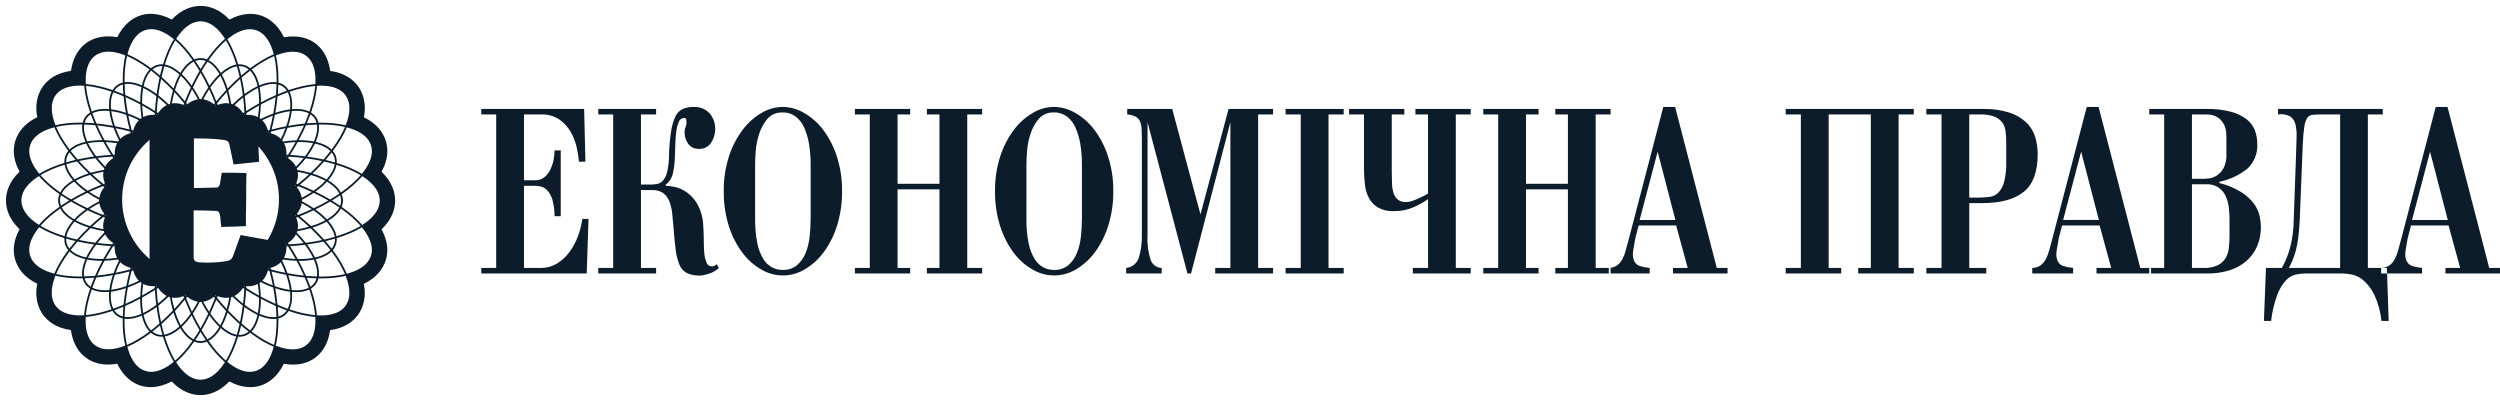
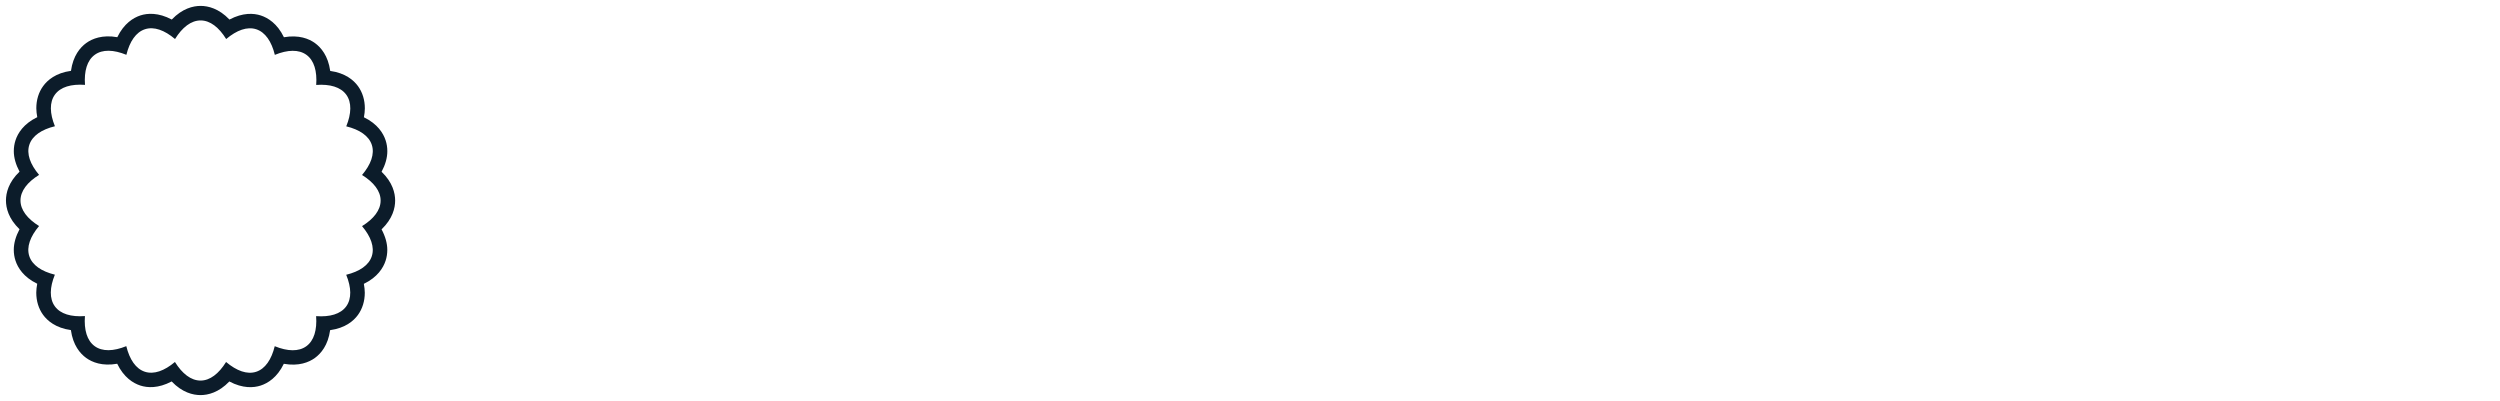
<svg xmlns="http://www.w3.org/2000/svg" width="374" height="60" viewBox="0 0 374 60" fill="none">
-   <path fill-rule="evenodd" clip-rule="evenodd" d="M74.231 17.124H72V16.3H87.388L87.578 24.189H86.615C86.547 23.463 86.431 22.742 86.269 22.031C86.092 21.218 85.788 20.439 85.369 19.72C84.946 18.99 84.369 18.361 83.679 17.876C82.876 17.348 81.927 17.085 80.967 17.125H78.387V26.97H80.153C80.599 26.974 81.034 26.828 81.386 26.553C81.757 26.268 82.059 25.902 82.269 25.484C82.508 25.029 82.683 24.543 82.789 24.04C82.901 23.534 82.959 23.018 82.961 22.5H83.886V32.345H82.961C82.965 31.508 82.856 30.673 82.636 29.865C82.498 29.365 82.248 28.902 81.905 28.512C81.661 28.243 81.351 28.042 81.005 27.93C80.729 27.848 80.444 27.803 80.156 27.798H78.387V40.082H80.964C81.783 40.089 82.588 39.869 83.291 39.447C84.006 39.012 84.633 38.445 85.137 37.776C85.677 37.06 86.111 36.269 86.425 35.428C86.753 34.565 86.986 33.668 87.118 32.754H88.043L87.773 40.911H72V40.082H74.23L74.231 17.124ZM97.31 27.609C97.68 27.614 98.049 27.576 98.41 27.498C98.748 27.411 99.045 27.212 99.255 26.933C99.539 26.54 99.736 26.092 99.834 25.617C99.997 24.838 100.08 24.045 100.083 23.249C100.111 22.047 100.213 20.848 100.391 19.659C100.496 18.887 100.716 18.135 101.042 17.427C101.265 16.934 101.654 16.535 102.142 16.301C102.671 16.085 103.24 15.982 103.811 16C104.329 15.983 104.844 16.092 105.311 16.318C105.695 16.511 106.032 16.787 106.295 17.127C106.534 17.444 106.716 17.8 106.831 18.179C106.938 18.519 106.995 18.872 107 19.228C107.014 19.981 106.798 20.721 106.383 21.349C106.195 21.645 105.932 21.885 105.621 22.047C105.311 22.208 104.963 22.285 104.613 22.269C104.292 22.296 103.97 22.239 103.678 22.104C103.386 21.969 103.133 21.761 102.945 21.5C102.619 21.045 102.438 20.503 102.425 19.944V19.6C102.428 19.499 102.44 19.399 102.463 19.3C102.518 19.127 102.569 18.97 102.619 18.83C102.675 18.668 102.703 18.497 102.7 18.325C102.7 18.174 102.687 18.024 102.662 17.875C102.646 17.799 102.6 17.733 102.536 17.691C102.471 17.648 102.392 17.633 102.316 17.648C102.141 17.657 101.973 17.719 101.835 17.826C101.697 17.934 101.595 18.081 101.543 18.248C101.346 18.723 101.218 19.223 101.163 19.733C101.085 20.344 101.04 20.958 101.028 21.573C101.015 22.213 100.994 22.773 100.969 23.244C100.961 24.213 100.845 25.177 100.623 26.12C100.45 26.727 100.086 27.261 99.584 27.643L99.626 27.792C100.086 27.808 100.543 27.871 100.99 27.978C101.619 28.127 102.212 28.396 102.739 28.77C103.395 29.244 103.941 29.853 104.339 30.557C104.873 31.546 105.169 32.645 105.205 33.767C105.256 34.444 105.285 35.137 105.285 35.851C105.285 36.565 105.306 37.217 105.357 37.807C105.388 38.31 105.499 38.805 105.687 39.272C105.745 39.445 105.856 39.595 106.005 39.699C106.154 39.804 106.333 39.858 106.515 39.854C106.782 39.838 107.031 39.716 107.208 39.516L107.554 40.081C107.168 40.444 106.709 40.72 106.207 40.89C105.831 41.023 105.445 41.13 105.054 41.208C104.798 41.233 104.541 41.233 104.285 41.208C103.708 41.191 103.142 41.045 102.629 40.779C102.187 40.505 101.844 40.097 101.649 39.615C101.361 38.911 101.173 38.171 101.091 37.415C100.964 36.487 100.846 35.315 100.745 33.887C100.694 33.186 100.631 32.509 100.555 31.857C100.491 31.26 100.349 30.673 100.133 30.112C99.947 29.629 99.633 29.205 99.225 28.887C98.731 28.559 98.144 28.401 97.552 28.437H95.887V40.082H98.155V40.911H89.5V40.082H91.73V17.124H89.5V16.3H98.155V17.124H95.887V27.609H97.31ZM108.275 28.62C108.249 26.835 108.516 25.058 109.065 23.359C109.525 21.932 110.221 20.592 111.122 19.394C111.887 18.376 112.848 17.52 113.948 16.877C114.898 16.312 115.981 16.007 117.086 15.993C118.202 16.01 119.294 16.314 120.258 16.876C121.375 17.512 122.351 18.368 123.126 19.393C124.03 20.597 124.725 21.945 125.183 23.379C125.73 25.071 125.997 26.841 125.973 28.619C125.99 30.312 125.75 31.998 125.263 33.619C124.839 35.044 124.183 36.389 123.321 37.6C122.563 38.669 121.594 39.57 120.474 40.249C119.496 40.858 118.37 41.189 117.218 41.206C116.065 41.223 114.93 40.925 113.935 40.344C112.83 39.722 111.868 38.876 111.109 37.86C110.205 36.667 109.513 35.327 109.061 33.9C108.515 32.194 108.25 30.41 108.275 28.618V28.62ZM112.968 32.68C112.947 33.922 113.056 35.162 113.293 36.38C113.451 37.215 113.756 38.016 114.193 38.744C114.516 39.274 114.974 39.71 115.519 40.007C116.002 40.254 116.536 40.382 117.078 40.382C117.849 40.414 118.606 40.168 119.211 39.689C119.777 39.204 120.219 38.591 120.5 37.9C120.825 37.107 121.033 36.27 121.117 35.416C121.219 34.505 121.271 33.589 121.273 32.672V24.638C121.277 23.625 121.199 22.614 121.041 21.613C120.91 20.759 120.671 19.926 120.327 19.133C120.047 18.47 119.604 17.888 119.039 17.441C118.475 17.019 117.784 16.801 117.079 16.822C116.652 16.799 116.226 16.873 115.832 17.039C115.439 17.205 115.088 17.458 114.806 17.779C114.254 18.438 113.835 19.197 113.573 20.015C113.297 20.855 113.122 21.725 113.053 22.606C112.998 23.485 112.964 24.162 112.964 24.636V32.68H112.968ZM136.161 16.3V17.124H134.277V27.493H140.545V17.124H138.662V16.3H146.932V17.124H144.7V40.082H146.93V40.911H138.66V40.082H140.544V28.323H134.277V40.083H136.161V40.912H127.891V40.082H130.121V17.124H127.891V16.3H136.161ZM148.854 28.62C148.828 26.835 149.095 25.058 149.644 23.359C150.104 21.932 150.799 20.592 151.7 19.394C152.466 18.377 153.427 17.521 154.526 16.877C155.475 16.313 156.557 16.008 157.661 15.993C158.777 16.009 159.869 16.314 160.833 16.876C161.95 17.512 162.925 18.369 163.7 19.394C164.604 20.598 165.299 21.946 165.757 23.38C166.304 25.072 166.571 26.842 166.547 28.62C166.564 30.313 166.324 31.999 165.837 33.62C165.414 35.044 164.76 36.389 163.9 37.6C163.142 38.669 162.173 39.57 161.053 40.249C160.074 40.858 158.948 41.189 157.795 41.206C156.642 41.223 155.506 40.925 154.51 40.344C153.405 39.722 152.443 38.876 151.684 37.86C150.788 36.661 150.099 35.321 149.644 33.895C149.098 32.192 148.832 30.411 148.858 28.622L148.854 28.62ZM153.554 32.68C153.531 33.922 153.64 35.162 153.879 36.38C154.037 37.215 154.342 38.016 154.779 38.744C155.101 39.275 155.559 39.711 156.105 40.007C156.588 40.254 157.122 40.383 157.664 40.382C158.436 40.415 159.194 40.17 159.8 39.69C160.365 39.204 160.806 38.591 161.086 37.9C161.41 37.108 161.617 36.272 161.7 35.42C161.802 34.509 161.854 33.593 161.856 32.676V24.638C161.862 23.625 161.784 22.613 161.624 21.613C161.495 20.759 161.256 19.926 160.914 19.133C160.634 18.47 160.191 17.888 159.626 17.441C159.062 17.018 158.371 16.8 157.666 16.822C157.24 16.8 156.815 16.875 156.423 17.04C156.03 17.206 155.681 17.459 155.4 17.78C154.849 18.439 154.43 19.198 154.167 20.016C153.887 20.855 153.713 21.725 153.648 22.607C153.585 23.482 153.555 24.158 153.555 24.637L153.554 32.68ZM175.359 16.3L179.591 32.083L183.791 16.3H190.447V17.124H188.217V40.082H190.447V40.911H181.793V40.082H184.065V18.292L178.181 40.912H177.641L171.672 18.292V35.275C171.599 36.516 171.763 37.759 172.154 38.939C172.283 39.27 172.508 39.554 172.798 39.758C173.089 39.961 173.433 40.074 173.788 40.082V40.911H168.474V40.082C168.911 40.042 169.326 39.872 169.665 39.594C170.005 39.316 170.253 38.943 170.379 38.522C170.705 37.419 170.854 36.272 170.823 35.122V20.846C170.823 20.223 170.81 19.689 170.785 19.246C170.772 18.864 170.687 18.487 170.536 18.136C170.4 17.839 170.17 17.596 169.881 17.443C169.489 17.256 169.065 17.146 168.631 17.121V16.3H175.359ZM192.322 17.125V16.3H201.015V17.124H198.747V40.082H201.015V40.911H192.322V40.082H194.59V17.124L192.322 17.125ZM210.092 16.3V17.124H208.208V25.724C208.208 26.376 208.221 26.978 208.246 27.524C208.259 28.01 208.345 28.491 208.5 28.952C208.62 29.323 208.846 29.65 209.15 29.893C209.518 30.14 209.958 30.259 210.4 30.231C210.675 30.224 210.948 30.172 211.207 30.078C211.521 29.976 211.83 29.858 212.132 29.723C212.44 29.587 212.732 29.451 212.998 29.31C213.264 29.169 213.48 29.054 213.632 28.955V17.124H211.748V16.3H220.018V17.124H217.788V40.082H220.018V40.911H211.363V40.082H213.636V29.787C212.967 30.259 212.25 30.661 211.499 30.987C210.572 31.398 209.568 31.603 208.554 31.587C207.713 31.631 206.875 31.443 206.134 31.042C205.563 30.698 205.097 30.204 204.787 29.614C204.463 28.98 204.26 28.292 204.187 27.584C204.097 26.805 204.052 26.021 204.052 25.236V17.124H201.822V16.3H210.088H210.092ZM230.172 16.3V17.124H228.288V27.493H234.557V17.124H232.673V16.3H240.943V17.124H238.713V40.082H240.943V40.911H232.673V40.082H234.557V28.323H228.288V40.083H230.172V40.912H221.9V40.082H224.13V17.124H221.9V16.3H230.17H230.172ZM250.751 33.733L252.483 40.083H250.283V40.912H258.44V40.082H256.83L250.6 16H248.83L243.639 35.876C243.487 36.429 243.348 36.949 243.217 37.436C243.101 37.891 242.934 38.331 242.717 38.748C242.53 39.12 242.259 39.443 241.927 39.693C241.558 39.945 241.123 40.081 240.677 40.085V40.914H246.793V40.082C246.256 40.034 245.727 39.927 245.213 39.764C245.001 39.67 244.815 39.528 244.668 39.349C244.522 39.169 244.419 38.958 244.369 38.732C244.295 38.488 244.263 38.232 244.276 37.977C244.29 37.725 244.321 37.474 244.369 37.226C244.495 36.45 244.584 35.959 244.622 35.761C244.66 35.563 244.694 35.423 244.715 35.344L245.142 33.727H250.755L250.751 33.733ZM247.984 22.683L250.637 32.908H245.29L247.984 22.683ZM273.569 40.083H275.448V40.912H267.14V40.082H269.408V17.124H267.14V16.3H286.3V17.124H284.032V40.082H286.3V40.911H277.992V40.082H279.876V17.124H273.569V40.083ZM290.451 17.124H288.183V16.3H296.683C298.012 16.266 299.338 16.45 300.607 16.845C301.545 17.142 302.405 17.643 303.128 18.31C303.745 18.906 304.201 19.649 304.455 20.468C304.713 21.307 304.843 22.181 304.839 23.059C304.839 25.692 304.146 27.57 302.761 28.695C301.376 29.82 299.299 30.384 296.531 30.387H294.605V40.079H297.147V40.908H288.184V40.082H290.453V17.124H290.451ZM295.951 29.56C296.523 29.563 297.095 29.526 297.662 29.449C298.165 29.385 298.63 29.152 298.984 28.789C299.4 28.324 299.692 27.762 299.833 27.155C300.064 26.157 300.164 25.134 300.133 24.11V21.444C300.135 20.854 300.104 20.265 300.04 19.678C299.987 19.193 299.815 18.728 299.54 18.325C299.235 17.924 298.822 17.617 298.349 17.442C297.663 17.202 296.938 17.093 296.212 17.12H294.6V29.561H295.952L295.951 29.56ZM314.105 33.732L315.837 40.082H313.637V40.911H321.8V40.082H320.186L313.949 16H312.179L306.988 35.876C306.836 36.429 306.695 36.949 306.565 37.436C306.45 37.891 306.282 38.332 306.065 38.748C305.878 39.12 305.607 39.443 305.275 39.693C304.906 39.944 304.471 40.081 304.025 40.085V40.914H310.141V40.082C309.604 40.034 309.075 39.927 308.561 39.764C308.349 39.67 308.163 39.528 308.016 39.349C307.869 39.169 307.766 38.958 307.716 38.732C307.64 38.488 307.609 38.232 307.623 37.977C307.638 37.725 307.669 37.474 307.716 37.226C307.843 36.45 307.928 35.959 307.97 35.761C308.012 35.563 308.042 35.423 308.063 35.344L308.489 33.727H314.107L314.105 33.732ZM311.338 22.682L313.991 32.907H308.644L311.338 22.682ZM330.109 16.3C331.333 16.271 332.556 16.41 333.742 16.713C334.582 16.93 335.372 17.307 336.069 17.823C336.63 18.249 337.063 18.822 337.32 19.478C337.565 20.119 337.69 20.801 337.687 21.487C337.733 22.191 337.621 22.895 337.359 23.55C337.096 24.204 336.691 24.791 336.171 25.267C334.951 26.229 333.522 26.89 332 27.2L332.038 27.386C333.208 27.669 334.325 28.139 335.345 28.777C336.067 29.234 336.699 29.82 337.208 30.506C337.604 31.043 337.885 31.656 338.035 32.306C338.155 32.837 338.221 33.379 338.23 33.923C338.247 34.936 338.05 35.942 337.651 36.873C337.28 37.717 336.728 38.468 336.033 39.073C335.295 39.697 334.437 40.163 333.512 40.443C332.458 40.766 331.361 40.925 330.259 40.913H321.528V40.082H323.759V17.124H321.528V16.3H330.111H330.109ZM329.839 26.743C329.939 26.743 330.169 26.722 330.515 26.685C330.908 26.631 331.284 26.49 331.615 26.272C332.035 25.994 332.384 25.621 332.633 25.183C332.959 24.539 333.11 23.821 333.07 23.1V20.582C333.07 20.409 333.058 20.132 333.032 19.753C332.997 19.354 332.884 18.966 332.7 18.61C332.489 18.198 332.18 17.843 331.8 17.578C331.272 17.247 330.653 17.089 330.03 17.128H327.914V26.75H329.84V26.742L329.839 26.743ZM329.649 40.083C330.39 40.122 331.129 39.98 331.803 39.67C332.281 39.428 332.681 39.056 332.956 38.597C333.221 38.129 333.384 37.61 333.434 37.074C333.501 36.488 333.535 35.898 333.534 35.308V32.717C333.528 32.177 333.495 31.637 333.434 31.1C333.374 30.517 333.226 29.947 332.994 29.408C332.754 28.823 332.334 28.329 331.794 27.998C331.255 27.667 330.625 27.517 329.994 27.568H327.916V40.078H329.648L329.649 40.083ZM356.462 16.3V17.124H354.232V40.082H357.079L357.345 48.013H356.268C356.127 46.655 355.763 45.329 355.191 44.089C354.804 43.282 354.26 42.559 353.591 41.964C353.105 41.53 352.517 41.226 351.881 41.081C351.413 40.978 350.936 40.922 350.457 40.912H344.882C344.389 40.914 343.897 40.971 343.416 41.081C342.852 41.224 342.343 41.531 341.954 41.964C341.4 42.586 340.969 43.307 340.683 44.089C340.219 45.356 339.909 46.673 339.758 48.013H338.681L338.989 40.082H341.372C341.885 39.141 342.291 38.146 342.584 37.115C342.943 35.741 343.13 34.327 343.141 32.906L343.488 23.135C343.513 22.235 343.538 21.394 343.564 20.618C343.6 19.957 343.549 19.294 343.412 18.646C343.314 18.153 343.031 17.717 342.622 17.425C342.065 17.119 341.419 17.013 340.793 17.125V16.3H356.459H356.462ZM350.076 17.125H347.153C346.748 17.122 346.344 17.141 345.941 17.183C345.788 17.198 345.64 17.246 345.507 17.323C345.374 17.401 345.26 17.507 345.172 17.633C344.929 18.028 344.777 18.472 344.728 18.933C344.606 19.792 344.528 20.657 344.496 21.524L344.04 32.907C343.985 33.907 343.917 34.78 343.824 35.515C343.75 36.175 343.629 36.829 343.461 37.471C343.33 37.971 343.163 38.461 342.961 38.936C342.784 39.353 342.602 39.728 342.425 40.079H350.083V17.124L350.076 17.125ZM366.308 33.733L368.04 40.083H365.84V40.912H374V40.082H372.386L366.152 16H364.382L359.191 35.876C359.039 36.429 358.891 36.949 358.764 37.436C358.648 37.891 358.481 38.331 358.264 38.748C358.075 39.119 357.805 39.442 357.474 39.693C357.105 39.944 356.67 40.081 356.224 40.085V40.914H362.34V40.082C361.803 40.034 361.274 39.927 360.76 39.764C360.548 39.67 360.362 39.528 360.215 39.349C360.068 39.169 359.965 38.958 359.915 38.732C359.839 38.488 359.808 38.232 359.822 37.977C359.837 37.725 359.868 37.474 359.915 37.226C360.042 36.45 360.127 35.959 360.165 35.761C360.203 35.563 360.241 35.423 360.265 35.344L360.687 33.727H366.309L366.308 33.733ZM363.537 22.683L366.19 32.908H360.842L363.537 22.683Z" fill="#0C1C2A" />
  <g clip-path="url(#clip0_735_10)">
    <path fill-rule="evenodd" clip-rule="evenodd" d="M59.114 30.004C59.114 28.884 58.739 27.284 57.084 25.695C57.648 24.643 57.945 23.61 57.945 22.62C57.945 22.066 57.861 21.523 57.693 21.008C57.347 19.945 56.497 18.542 54.441 17.543C54.526 17.079 54.581 16.627 54.581 16.209C54.581 14.959 54.229 13.813 53.561 12.891C52.907 11.993 51.668 10.926 49.401 10.611C49.087 8.342 48.021 7.102 47.123 6.448C46.226 5.797 44.712 5.178 42.474 5.571C41.476 3.508 40.072 2.657 39.006 2.311C37.961 1.971 36.338 1.857 34.327 2.924C32.737 1.263 31.133 0.883 30.014 0.883C28.892 0.883 27.286 1.261 25.698 2.921C23.684 1.854 22.062 1.967 21.015 2.305C19.953 2.651 18.548 3.504 17.549 5.563C15.312 5.169 13.797 5.787 12.899 6.438C12 7.091 10.933 8.33 10.618 10.598C8.351 10.911 7.11 11.978 6.457 12.877C5.787 13.795 5.434 14.943 5.433 16.192C5.433 16.611 5.49 17.063 5.575 17.528C3.516 18.526 2.664 19.929 2.319 20.99C2.15 21.506 2.065 22.048 2.065 22.602C2.065 23.592 2.362 24.624 2.925 25.677C1.269 27.263 0.891 28.865 0.891 29.986C0.891 31.106 1.267 32.708 2.922 34.294C2.359 35.349 2.062 36.381 2.062 37.372C2.062 37.926 2.145 38.468 2.314 38.982C2.659 40.044 3.51 41.45 5.568 42.447C5.482 42.913 5.426 43.364 5.426 43.782C5.426 45.033 5.778 46.179 6.445 47.099C7.099 47.996 8.338 49.065 10.605 49.381C10.919 51.647 11.985 52.888 12.884 53.541C13.781 54.193 15.292 54.812 17.534 54.417C18.53 56.48 19.935 57.332 20.997 57.678C22.043 58.018 23.665 58.132 25.679 57.064C27.267 58.727 28.873 59.104 29.995 59.106C31.116 59.106 32.72 58.729 34.309 57.069C36.323 58.138 37.944 58.022 38.991 57.681C40.054 57.337 41.461 56.487 42.459 54.425C44.697 54.821 46.211 54.202 47.108 53.55C48.006 52.898 49.074 51.66 49.388 49.391C51.656 49.077 52.896 48.011 53.55 47.113C54.218 46.191 54.571 45.046 54.573 43.797C54.573 43.379 54.516 42.929 54.432 42.463C56.489 41.466 57.342 40.059 57.687 38.998C57.854 38.484 57.94 37.94 57.94 37.388C57.94 36.396 57.645 35.364 57.081 34.311C58.737 32.728 59.114 31.127 59.114 30.004ZM54.162 33.828C55.49 35.405 56.061 36.977 55.621 38.328C55.181 39.679 53.798 40.613 51.793 41.106C52.57 43.017 52.627 44.687 51.793 45.837C50.957 46.985 49.351 47.444 47.293 47.295C47.442 49.354 46.98 50.958 45.832 51.793C44.681 52.629 43.011 52.569 41.101 51.792C40.609 53.795 39.671 55.18 38.322 55.618C36.97 56.058 35.399 55.483 33.822 54.154C32.733 55.905 31.416 56.934 29.997 56.934C28.576 56.933 27.258 55.903 26.17 54.152C24.593 55.48 23.023 56.053 21.672 55.613C20.32 55.173 19.386 53.789 18.893 51.784C16.983 52.561 15.313 52.619 14.164 51.785C13.014 50.947 12.553 49.344 12.705 47.285C10.647 47.434 9.039 46.972 8.205 45.825C7.371 44.673 7.429 43.003 8.208 41.092C6.205 40.598 4.821 39.663 4.381 38.315C3.942 36.963 4.514 35.39 5.845 33.815C4.093 32.728 3.064 31.409 3.065 29.988C3.065 28.567 4.094 27.25 5.847 26.162C4.518 24.584 3.946 23.015 4.387 21.662C4.827 20.312 6.212 19.376 8.216 18.885C7.437 16.974 7.381 15.303 8.215 14.154C9.052 13.006 10.658 12.545 12.716 12.696C12.565 10.639 13.027 9.032 14.177 8.197C15.327 7.362 16.996 7.42 18.906 8.2C19.401 6.198 20.336 4.813 21.688 4.373C23.039 3.935 24.609 4.505 26.184 5.837C27.273 4.084 28.593 3.056 30.014 3.057C31.435 3.057 32.751 4.086 33.837 5.839C35.416 4.509 36.985 3.939 38.337 4.378C39.687 4.819 40.624 6.204 41.116 8.207C43.026 7.428 44.696 7.371 45.847 8.207C46.993 9.042 47.455 10.651 47.304 12.707C49.362 12.557 50.968 13.02 51.802 14.168C52.635 15.319 52.578 16.989 51.799 18.899C53.804 19.392 55.188 20.328 55.625 21.678C56.065 23.031 55.495 24.6 54.162 26.178C55.914 27.265 56.943 28.582 56.941 30.004C56.941 31.426 55.914 32.744 54.162 33.828Z" fill="#0C1C2A" />
-     <path fill-rule="evenodd" clip-rule="evenodd" d="M57.078 30.004C57.078 29.026 56.612 28.104 55.798 27.28C55.402 26.88 54.92 26.502 54.366 26.147C55.351 24.948 55.905 23.746 55.907 22.618C55.907 22.284 55.859 21.954 55.756 21.638C55.401 20.543 54.459 19.721 53.117 19.176C52.767 19.034 52.387 18.912 51.984 18.805C52.346 17.876 52.543 17.002 52.543 16.209C52.543 15.403 52.343 14.681 51.913 14.09C51.142 13.03 49.766 12.543 48.036 12.544C47.845 12.544 47.647 12.552 47.447 12.564C47.46 12.365 47.468 12.168 47.468 11.977C47.47 10.248 46.982 8.87 45.925 8.099C45.333 7.669 44.611 7.467 43.807 7.467C43.013 7.468 42.139 7.661 41.208 8.025C41.103 7.62 40.98 7.24 40.84 6.89C40.294 5.55 39.473 4.607 38.378 4.25C38.063 4.148 37.733 4.098 37.399 4.098C36.27 4.101 35.068 4.652 33.87 5.636C33.516 5.081 33.135 4.6 32.737 4.203C31.909 3.387 30.989 2.923 30.012 2.923C29.034 2.923 28.11 3.386 27.286 4.202C26.888 4.598 26.508 5.08 26.152 5.634C24.954 4.649 23.751 4.097 22.625 4.093C22.289 4.093 21.96 4.142 21.645 4.244C20.549 4.6 19.728 5.543 19.185 6.883C19.042 7.233 18.918 7.614 18.812 8.017C17.884 7.653 17.008 7.459 16.215 7.458C15.411 7.458 14.688 7.66 14.095 8.088C13.037 8.859 12.548 10.236 12.548 11.966C12.548 12.156 12.558 12.353 12.569 12.553C12.369 12.54 12.173 12.531 11.984 12.531C10.255 12.53 8.877 13.018 8.105 14.076C7.675 14.666 7.473 15.389 7.473 16.195C7.474 16.987 7.667 17.862 8.031 18.792C7.627 18.898 7.247 19.021 6.898 19.163C5.558 19.706 4.614 20.527 4.258 21.622C4.155 21.939 4.104 22.267 4.104 22.602C4.108 23.728 4.659 24.932 5.643 26.131C5.09 26.485 4.608 26.864 4.212 27.264C3.395 28.088 2.93 29.012 2.93 29.988C2.929 30.966 3.394 31.888 4.21 32.713C4.606 33.111 5.087 33.49 5.639 33.847C4.655 35.043 4.103 36.247 4.099 37.374C4.099 37.71 4.15 38.039 4.251 38.354C4.607 39.45 5.55 40.269 6.89 40.817C7.239 40.958 7.62 41.082 8.024 41.187C7.66 42.116 7.466 42.992 7.464 43.784C7.464 44.59 7.666 45.31 8.096 45.902C8.866 46.963 10.244 47.448 11.974 47.449C12.163 47.449 12.359 47.44 12.558 47.43C12.547 47.629 12.537 47.826 12.537 48.016C12.537 49.745 13.024 51.122 14.083 51.894C14.675 52.326 15.397 52.526 16.201 52.527C16.995 52.527 17.871 52.334 18.8 51.97C18.905 52.373 19.029 52.752 19.171 53.104C19.714 54.443 20.535 55.384 21.63 55.744C21.946 55.846 22.275 55.895 22.609 55.895C23.736 55.893 24.939 55.341 26.14 54.357C26.494 54.91 26.872 55.392 27.272 55.787C28.096 56.603 29.019 57.068 29.997 57.069C30.974 57.07 31.895 56.606 32.722 55.789C33.119 55.393 33.5 54.913 33.855 54.359C35.055 55.343 36.257 55.897 37.383 55.9C37.718 55.9 38.046 55.848 38.364 55.746C39.457 55.39 40.282 54.449 40.826 53.11C40.969 52.758 41.091 52.38 41.196 51.976C42.125 52.34 43.003 52.535 43.793 52.535C44.599 52.535 45.321 52.333 45.911 51.904C46.97 51.133 47.458 49.757 47.458 48.027C47.458 47.837 47.45 47.64 47.439 47.441C47.637 47.452 47.835 47.46 48.025 47.46C49.754 47.461 51.132 46.976 51.903 45.916C52.333 45.324 52.535 44.602 52.535 43.797C52.535 43.004 52.342 42.128 51.979 41.199C52.381 41.095 52.76 40.97 53.112 40.828C54.451 40.284 55.394 39.464 55.753 38.369C55.854 38.054 55.904 37.724 55.904 37.39C55.902 36.262 55.35 35.06 54.367 33.862C54.921 33.508 55.401 33.129 55.797 32.729C56.612 31.906 57.078 30.983 57.078 30.004ZM53.019 19.429C54.312 19.957 55.175 20.728 55.498 21.721C55.591 22.011 55.639 22.309 55.639 22.618C55.641 23.66 55.109 24.823 54.134 26.001C53.1 25.372 51.828 24.824 50.375 24.379C50.381 24.312 50.386 24.246 50.386 24.18C50.386 23.92 50.348 23.664 50.266 23.42C50.164 23.11 50.004 22.83 49.792 22.579C49.847 22.505 49.905 22.431 49.958 22.356C50.792 21.221 51.442 20.109 51.883 19.061C52.288 19.165 52.669 19.286 53.019 19.429ZM47.224 38.778C47.639 38.687 48.025 38.564 48.373 38.414C48.857 38.206 49.272 37.942 49.597 37.627C49.644 37.688 49.69 37.749 49.736 37.812C50.548 38.917 51.178 40 51.608 41.011C50.562 41.252 49.351 41.378 48.016 41.378C47.909 41.378 47.797 41.372 47.69 41.37C47.711 41.218 47.721 41.06 47.721 40.898C47.721 40.249 47.546 39.53 47.224 38.778ZM41.518 45.586C41.44 44.788 41.325 43.962 41.17 43.116C41.949 43.378 42.699 43.555 43.394 43.64C43.417 43.878 43.432 44.109 43.432 44.33C43.43 45.061 43.299 45.688 43.046 46.187C42.547 46.011 42.035 45.81 41.518 45.586ZM42.905 46.43C42.754 46.66 42.577 46.859 42.359 47.016C42.142 47.173 41.896 47.283 41.63 47.354C41.615 46.879 41.593 46.396 41.548 45.896C42.008 46.09 42.461 46.271 42.905 46.43ZM16.952 46.182C16.699 45.683 16.569 45.055 16.571 44.322C16.569 44.101 16.585 43.871 16.608 43.633C17.302 43.548 18.05 43.371 18.831 43.11C18.676 43.957 18.559 44.782 18.48 45.582C17.962 45.803 17.451 46.005 16.952 46.182ZM18.449 45.889C18.406 46.388 18.382 46.873 18.367 47.347C18.101 47.275 17.855 47.165 17.637 47.008C17.422 46.851 17.241 46.652 17.092 46.422C17.537 46.262 17.99 46.082 18.449 45.889ZM12.313 41.358C12.205 41.361 12.093 41.367 11.987 41.367C10.652 41.366 9.441 41.238 8.394 40.997C8.826 39.985 9.457 38.904 10.269 37.8C10.314 37.738 10.362 37.676 10.407 37.614C10.732 37.929 11.144 38.195 11.63 38.406C11.977 38.553 12.362 38.674 12.778 38.77C12.457 39.519 12.279 40.238 12.279 40.887C12.279 41.05 12.291 41.207 12.313 41.358ZM12.784 21.214C12.367 21.308 11.982 21.429 11.635 21.579C11.149 21.786 10.736 22.05 10.41 22.366C10.366 22.305 10.318 22.244 10.274 22.184C9.461 21.079 8.83 19.996 8.4 18.984C9.447 18.743 10.657 18.616 11.992 18.617C12.098 18.617 12.211 18.623 12.32 18.624C12.298 18.777 12.285 18.935 12.285 19.096C12.286 19.744 12.462 20.461 12.784 21.214ZM18.488 14.405C18.567 15.205 18.683 16.031 18.837 16.877C18.057 16.615 17.309 16.438 16.615 16.352C16.591 16.115 16.576 15.884 16.576 15.662C16.578 14.93 16.707 14.303 16.961 13.803C17.461 13.982 17.971 14.183 18.488 14.405ZM17.101 13.564C17.252 13.334 17.432 13.135 17.646 12.979C17.865 12.82 18.111 12.71 18.377 12.639C18.392 13.114 18.415 13.598 18.458 14.097C18 13.903 17.546 13.723 17.101 13.564ZM19.69 19.455C19.497 18.724 19.331 18.002 19.191 17.293C19.71 17.486 20.243 17.717 20.781 17.984C20.451 18.311 20.119 18.804 19.929 19.52L19.69 19.455ZM19.868 19.784L19.857 19.845L19.798 19.856L19.771 19.758L19.868 19.784ZM19.924 40.467C20.113 41.184 20.445 41.676 20.776 42.004C20.237 42.27 19.704 42.5 19.183 42.695C19.324 41.985 19.491 41.264 19.683 40.532L19.924 40.467ZM19.766 40.229L19.793 40.13L19.851 40.141L19.863 40.203L19.766 40.229ZM16.891 18.822C16.045 18.669 15.219 18.551 14.42 18.473C14.197 17.954 13.997 17.444 13.819 16.945C14.318 16.691 14.944 16.561 15.678 16.562C15.899 16.562 16.129 16.578 16.367 16.6C16.453 17.294 16.629 18.042 16.891 18.822ZM16.646 16.632C17.345 16.722 18.101 16.906 18.895 17.183C19.032 17.902 19.195 18.632 19.388 19.374C18.645 19.182 17.914 19.018 17.195 18.88C16.921 18.086 16.737 17.33 16.646 16.632ZM16.993 19.118C17.213 19.728 17.482 20.353 17.801 20.988C17.778 21.018 17.755 21.048 17.734 21.077C17.713 21.106 17.691 21.137 17.671 21.167C16.967 21.059 16.29 20.998 15.641 20.978C15.233 20.229 14.863 19.486 14.541 18.759C15.334 18.84 16.153 18.961 16.993 19.118ZM15.477 34.287C14.883 34.186 14.315 34.059 13.781 33.911C14.31 33.419 14.868 32.933 15.452 32.456L15.697 32.548C15.528 32.966 15.433 33.378 15.433 33.771C15.433 33.946 15.447 34.119 15.477 34.287ZM15.601 31.986L15.403 32.145C14.7 31.872 14.019 31.582 13.363 31.278C13.826 30.969 14.33 30.674 14.865 30.396C14.935 30.856 15.137 31.415 15.601 31.986ZM13.364 28.705C14.02 28.402 14.7 28.113 15.405 27.84L15.602 27.999C15.138 28.57 14.936 29.128 14.866 29.589C14.33 29.308 13.827 29.012 13.364 28.705ZM15.456 27.529C14.87 27.052 14.313 26.566 13.785 26.074C14.32 25.925 14.887 25.798 15.48 25.697C15.45 25.867 15.436 26.04 15.436 26.214C15.436 26.607 15.531 27.017 15.701 27.436L15.456 27.529ZM15.78 27.792L15.7 27.727L15.809 27.686L15.833 27.736L15.78 27.792ZM15.831 32.249L15.807 32.298L15.698 32.258L15.779 32.193L15.831 32.249ZM15.732 24.93C15.311 24.498 14.924 24.062 14.58 23.626C15.296 23.54 16.034 23.476 16.788 23.434L16.927 23.646C16.309 24.045 15.943 24.515 15.732 24.93ZM15.614 25.199C15.601 25.235 15.589 25.27 15.577 25.304L15.545 25.411C14.842 25.526 14.176 25.676 13.553 25.857C12.932 25.269 12.354 24.676 11.822 24.083C12.602 23.916 13.418 23.775 14.263 23.666C14.661 24.18 15.114 24.693 15.614 25.199ZM15.164 27.641C14.455 27.92 13.769 28.216 13.108 28.526C12.77 28.29 12.446 28.049 12.156 27.803C11.856 27.55 11.586 27.294 11.341 27.036C11.96 26.7 12.678 26.407 13.481 26.163C14.012 26.663 14.575 27.157 15.164 27.641ZM14.836 29.877C14.834 29.917 14.834 29.955 14.834 29.992C14.834 30.029 14.834 30.068 14.836 30.106C14.204 30.433 13.617 30.781 13.081 31.144C12.31 30.778 11.576 30.393 10.885 29.991C11.576 29.591 12.31 29.206 13.082 28.841C13.617 29.205 14.206 29.552 14.836 29.877ZM13.106 31.457C13.767 31.767 14.451 32.063 15.161 32.344C14.572 32.83 14.009 33.323 13.478 33.822C12.881 33.639 12.328 33.433 11.832 33.198C11.66 33.117 11.496 33.033 11.339 32.947C11.583 32.69 11.854 32.433 12.154 32.179C12.446 31.933 12.768 31.693 13.106 31.457ZM13.551 34.125C14.175 34.307 14.84 34.457 15.542 34.571L15.575 34.678C15.586 34.713 15.598 34.749 15.612 34.783C15.112 35.29 14.659 35.804 14.26 36.316C13.415 36.207 12.6 36.063 11.821 35.897C12.354 35.306 12.93 34.713 13.551 34.125ZM15.73 35.054C15.939 35.471 16.306 35.939 16.923 36.341L16.786 36.551C16.032 36.509 15.294 36.443 14.578 36.357C14.923 35.92 15.308 35.485 15.73 35.054ZM16.925 36.833L17.163 36.844C17.158 36.916 17.154 36.985 17.154 37.049C17.154 37.6 17.277 38.117 17.512 38.565C16.917 38.655 16.338 38.71 15.784 38.733C16.135 38.103 16.515 37.467 16.925 36.833ZM17.157 36.481L17.201 36.506L17.192 36.572L17.1 36.567L17.157 36.481ZM17.101 23.416L17.196 23.412L17.206 23.481L17.16 23.506L17.101 23.416ZM17.158 22.936C17.158 23.001 17.161 23.071 17.167 23.144L16.929 23.155C16.519 22.518 16.139 21.884 15.789 21.253C16.343 21.276 16.923 21.333 17.518 21.42C17.282 21.868 17.158 22.384 17.158 22.936ZM16.62 23.172C15.856 23.217 15.113 23.287 14.388 23.378C14.289 23.247 14.188 23.116 14.098 22.985C13.721 22.451 13.409 21.922 13.168 21.413C13.781 21.299 14.46 21.238 15.19 21.239C15.284 21.239 15.382 21.243 15.477 21.245C15.827 21.885 16.208 22.528 16.62 23.172ZM13.875 23.141C13.939 23.233 14.011 23.326 14.078 23.416C13.223 23.531 12.402 23.678 11.616 23.852C11.244 23.428 10.897 23.006 10.574 22.586C10.875 22.287 11.264 22.033 11.741 21.827C12.086 21.681 12.473 21.56 12.895 21.467C13.148 22.013 13.478 22.574 13.875 23.141ZM13.254 25.947C12.701 26.12 12.187 26.318 11.717 26.539C11.52 26.632 11.332 26.729 11.151 26.829C10.468 26.059 10.046 25.283 9.931 24.563C10.439 24.413 10.968 24.275 11.519 24.15C12.051 24.75 12.631 25.351 13.254 25.947ZM11.98 28.011C12.243 28.232 12.529 28.447 12.826 28.66C12.049 29.033 11.312 29.425 10.618 29.833C10.133 29.545 9.673 29.25 9.236 28.95C9.359 28.71 9.521 28.476 9.727 28.249C10.073 27.861 10.538 27.5 11.097 27.172C11.361 27.457 11.656 27.737 11.98 28.011ZM12.826 31.325C12.528 31.535 12.243 31.751 11.98 31.971C11.654 32.247 11.36 32.528 11.096 32.81C10.537 32.481 10.073 32.119 9.727 31.734C9.521 31.506 9.359 31.27 9.236 31.031C9.673 30.732 10.133 30.437 10.618 30.148C11.312 30.555 12.049 30.948 12.826 31.325ZM11.148 33.152C11.76 33.491 12.467 33.79 13.251 34.037C12.628 34.632 12.048 35.23 11.516 35.831C10.968 35.708 10.438 35.568 9.929 35.419C10.044 34.699 10.469 33.922 11.148 33.152ZM11.61 36.132C12.397 36.305 13.219 36.451 14.074 36.566C14.006 36.659 13.936 36.751 13.871 36.842C13.472 37.408 13.143 37.97 12.89 38.516C12.467 38.423 12.081 38.301 11.737 38.154C11.261 37.95 10.872 37.695 10.572 37.396C10.892 36.977 11.241 36.555 11.61 36.132ZM14.094 36.999C14.186 36.868 14.285 36.738 14.384 36.605C15.108 36.698 15.852 36.768 16.615 36.811C16.204 37.457 15.825 38.1 15.472 38.738C15.376 38.739 15.278 38.745 15.184 38.745C14.453 38.745 13.775 38.683 13.163 38.57C13.405 38.061 13.718 37.534 14.094 36.999ZM15.636 39.006C16.283 38.985 16.961 38.926 17.663 38.818C17.683 38.85 17.704 38.88 17.726 38.91C17.747 38.938 17.771 38.971 17.795 39C17.477 39.634 17.207 40.259 16.987 40.867C16.147 41.024 15.327 41.142 14.535 41.225C14.856 40.497 15.228 39.755 15.636 39.006ZM16.885 41.164C16.622 41.944 16.445 42.692 16.36 43.387C16.122 43.409 15.891 43.424 15.67 43.424C14.937 43.424 14.309 43.293 13.811 43.039C13.989 42.54 14.191 42.028 14.413 41.513C15.212 41.434 16.039 41.318 16.885 41.164ZM17.188 41.105C17.908 40.967 18.64 40.804 19.38 40.613C19.189 41.353 19.026 42.086 18.887 42.803C18.092 43.077 17.336 43.263 16.637 43.355C16.729 42.657 16.914 41.9 17.188 41.105ZM19.463 40.309C18.731 40.502 18.009 40.67 17.297 40.808C17.492 40.288 17.723 39.757 17.99 39.218C18.319 39.547 18.812 39.879 19.527 40.07L19.463 40.309ZM17.304 19.177C18.014 19.318 18.737 19.484 19.47 19.677L19.534 19.917C18.818 20.105 18.324 20.438 17.996 20.769C17.729 20.229 17.499 19.697 17.304 19.177ZM19.133 16.98C18.975 16.14 18.859 15.32 18.776 14.527C19.503 14.849 20.244 15.22 20.995 15.628C21.015 16.276 21.075 16.956 21.182 17.658C21.151 17.679 21.12 17.7 21.092 17.721C21.063 17.742 21.033 17.765 21.003 17.789C20.369 17.469 19.742 17.199 19.133 16.98ZM20.982 15.179C20.982 15.224 20.986 15.271 20.986 15.317C20.228 14.908 19.477 14.54 18.74 14.218C18.689 13.656 18.662 13.113 18.647 12.582C18.797 12.558 18.951 12.543 19.112 12.543C19.728 12.543 20.43 12.719 21.175 13.045C21.049 13.692 20.983 14.408 20.982 15.179ZM16.305 15.663C16.305 15.877 16.319 16.099 16.34 16.326C16.114 16.305 15.892 16.292 15.678 16.292C14.934 16.291 14.273 16.421 13.731 16.688C13.258 15.302 12.965 14.004 12.865 12.848C14.021 12.95 15.319 13.244 16.703 13.717C16.436 14.256 16.306 14.917 16.305 15.663ZM14.111 18.442C13.611 18.399 13.127 18.374 12.652 18.36C12.724 18.093 12.833 17.848 12.992 17.63C13.148 17.414 13.349 17.235 13.579 17.086C13.739 17.529 13.917 17.983 14.111 18.442ZM14.232 18.725C14.554 19.461 14.921 20.213 15.329 20.97C15.284 20.97 15.236 20.968 15.19 20.968C14.421 20.968 13.704 21.034 13.056 21.158C12.731 20.412 12.556 19.71 12.556 19.095C12.556 18.934 12.571 18.78 12.594 18.631C13.126 18.645 13.668 18.674 14.232 18.725ZM10.39 22.791C10.678 23.166 10.989 23.541 11.315 23.917C10.828 24.03 10.358 24.153 9.904 24.287C9.901 24.246 9.899 24.206 9.899 24.166C9.899 23.934 9.933 23.708 10.003 23.491C10.086 23.238 10.217 23.004 10.39 22.791ZM10.911 26.967C10.356 27.299 9.886 27.667 9.524 28.067C9.315 28.298 9.144 28.541 9.011 28.795C8.664 28.55 8.332 28.303 8.018 28.053C7.25 27.441 6.593 26.817 6.052 26.194C7.046 25.599 8.271 25.073 9.667 24.643C9.8 25.407 10.236 26.196 10.911 26.967ZM8.974 29.987C8.974 29.72 9.027 29.459 9.125 29.203C9.516 29.47 9.924 29.733 10.351 29.991C9.923 30.248 9.515 30.51 9.124 30.778C9.028 30.527 8.977 30.271 8.974 30.009L8.975 30.006L8.974 29.987ZM9.01 31.185C9.143 31.439 9.314 31.683 9.523 31.916C9.883 32.314 10.356 32.681 10.911 33.014C10.235 33.784 9.797 34.572 9.665 35.338C8.983 35.128 8.339 34.894 7.743 34.641C7.123 34.374 6.561 34.087 6.053 33.783C6.592 33.162 7.25 32.538 8.017 31.928C8.332 31.677 8.664 31.43 9.01 31.185ZM9.901 35.696C10.355 35.829 10.826 35.953 11.312 36.063C10.984 36.439 10.674 36.816 10.385 37.191C10.213 36.976 10.083 36.743 10.001 36.49C9.93 36.27 9.895 36.048 9.895 35.815C9.895 35.775 9.899 35.736 9.901 35.696ZM13.051 38.825C13.7 38.95 14.416 39.016 15.185 39.016C15.231 39.016 15.278 39.014 15.324 39.013C14.916 39.773 14.547 40.522 14.225 41.258C13.662 41.311 13.12 41.337 12.589 41.351C12.566 41.203 12.55 41.049 12.55 40.887C12.549 40.272 12.726 39.57 13.051 38.825ZM14.104 41.542C13.909 42.001 13.73 42.453 13.572 42.899C13.342 42.747 13.142 42.57 12.985 42.352C12.828 42.134 12.717 41.89 12.646 41.623C13.122 41.608 13.605 41.586 14.104 41.542ZM13.723 43.296C14.264 43.564 14.925 43.695 15.67 43.696C15.883 43.696 16.105 43.68 16.332 43.66C16.311 43.886 16.298 44.109 16.298 44.321C16.297 45.066 16.427 45.728 16.695 46.27C15.309 46.742 14.011 47.035 12.855 47.135C12.956 45.979 13.25 44.682 13.723 43.296ZM18.731 45.77C19.467 45.448 20.218 45.081 20.977 44.672C20.977 44.719 20.975 44.766 20.975 44.812C20.975 45.581 21.04 46.297 21.164 46.944C20.419 47.269 19.718 47.445 19.101 47.443C18.939 47.443 18.786 47.429 18.636 47.405C18.651 46.874 18.681 46.33 18.731 45.77ZM20.984 44.36C20.235 44.765 19.493 45.137 18.766 45.46C18.849 44.667 18.969 43.847 19.125 43.007C19.734 42.787 20.361 42.518 20.995 42.199C21.024 42.221 21.054 42.244 21.083 42.265C21.112 42.286 21.142 42.307 21.173 42.328C21.066 43.031 21.005 43.71 20.984 44.36ZM18.271 29.826C18.272 26.262 19.865 23.07 22.375 20.919L22.37 38.736C19.861 36.585 18.27 33.392 18.271 29.826ZM36.828 16.611C36.782 15.848 36.715 15.105 36.622 14.381C36.755 14.281 36.883 14.182 37.014 14.091C37.549 13.714 38.077 13.403 38.587 13.16C38.702 13.774 38.762 14.452 38.762 15.183C38.762 15.276 38.757 15.374 38.755 15.469C38.115 15.822 37.473 16.201 36.828 16.611ZM38.749 15.782C38.726 16.338 38.669 16.917 38.58 17.515C38.17 17.303 37.599 17.139 36.857 17.18L36.844 16.923C37.481 16.513 38.117 16.134 38.749 15.782ZM36.857 13.869C36.767 13.933 36.674 14.004 36.584 14.072C36.468 13.217 36.323 12.395 36.148 11.61C36.573 11.239 36.995 10.892 37.414 10.57C37.713 10.869 37.968 11.258 38.172 11.735C38.319 12.08 38.44 12.466 38.532 12.888C37.986 13.143 37.424 13.47 36.857 13.869ZM34.146 13.545C34.732 12.924 35.324 12.348 35.917 11.816C36.083 12.595 36.224 13.41 36.334 14.256C35.822 14.653 35.306 15.106 34.801 15.607C34.765 15.594 34.732 15.582 34.696 15.57C34.663 15.56 34.627 15.548 34.591 15.539C34.477 14.836 34.325 14.168 34.146 13.545ZM34.302 15.475C33.849 15.401 33.257 15.42 32.563 15.69L32.472 15.447C32.948 14.862 33.434 14.305 33.927 13.777C34.074 14.313 34.2 14.88 34.302 15.475ZM36.376 14.574C36.46 15.29 36.525 16.027 36.567 16.781L36.356 16.919C35.954 16.302 35.485 15.936 35.072 15.727C35.502 15.304 35.938 14.918 36.376 14.574ZM36.584 17.095L36.588 17.203L36.529 17.211L36.498 17.153L36.584 17.095ZM36.083 11.308C35.972 10.822 35.847 10.351 35.712 9.897C35.752 9.895 35.792 9.892 35.832 9.893C36.066 9.893 36.289 9.926 36.506 9.998C36.763 10.081 36.995 10.211 37.209 10.384C36.835 10.673 36.46 10.982 36.083 11.308ZM35.852 11.512C35.249 12.045 34.65 12.623 34.056 13.246C33.881 12.695 33.683 12.179 33.461 11.71C33.369 11.512 33.272 11.324 33.173 11.144C33.942 10.462 34.719 10.039 35.439 9.924C35.588 10.433 35.728 10.962 35.852 11.512ZM33.836 13.473C33.337 14.005 32.845 14.567 32.358 15.157C32.08 14.448 31.781 13.761 31.473 13.102C31.711 12.763 31.949 12.441 32.196 12.149C32.448 11.849 32.705 11.578 32.965 11.334C33.299 11.951 33.594 12.671 33.836 13.473ZM32.312 15.797L32.259 15.822L32.206 15.775L32.273 15.692L32.312 15.797ZM31.151 46.92C30.785 47.691 30.399 48.427 29.998 49.115C29.599 48.425 29.214 47.691 28.846 46.918C29.212 46.384 29.559 45.797 29.884 45.165C29.923 45.167 29.961 45.168 29.998 45.168C30.037 45.168 30.075 45.167 30.115 45.165C30.44 45.798 30.788 46.384 31.151 46.92ZM30.403 45.137C30.863 45.066 31.421 44.862 31.994 44.399L32.154 44.599C31.88 45.302 31.591 45.985 31.284 46.638C30.979 46.175 30.683 45.672 30.403 45.137ZM28.711 46.636C28.408 45.983 28.12 45.3 27.845 44.597L28.005 44.399C28.576 44.862 29.134 45.066 29.594 45.136C29.315 45.672 29.02 46.174 28.711 46.636ZM27.854 15.396C28.129 14.693 28.418 14.011 28.722 13.356C29.03 13.82 29.325 14.322 29.605 14.857C29.145 14.928 28.586 15.13 28.014 15.595L27.854 15.396ZM28.857 13.073C29.223 12.303 29.609 11.569 30.01 10.88C30.408 11.569 30.794 12.304 31.16 13.075C30.796 13.609 30.449 14.198 30.123 14.828C30.083 14.827 30.045 14.826 30.007 14.826C29.97 14.826 29.933 14.826 29.894 14.828C29.569 14.198 29.221 13.609 28.857 13.073ZM31.297 13.356C31.598 14.011 31.889 14.692 32.16 15.397L32.002 15.595C31.432 15.131 30.872 14.928 30.412 14.858C30.691 14.322 30.987 13.82 31.297 13.356ZM31.989 11.974C31.766 12.236 31.551 12.522 31.341 12.821C30.967 12.044 30.574 11.306 30.168 10.613C30.457 10.128 30.751 9.667 31.051 9.229C31.29 9.352 31.525 9.514 31.752 9.718C32.139 10.066 32.499 10.532 32.827 11.09C32.543 11.354 32.264 11.649 31.989 11.974ZM30.009 10.345C29.752 9.916 29.488 9.508 29.222 9.117C29.478 9.018 29.742 8.965 30.01 8.966C30.278 8.966 30.541 9.02 30.797 9.117C30.529 9.508 30.268 9.917 30.009 10.345ZM29.852 10.612C29.444 11.306 29.052 12.043 28.676 12.82C28.464 12.522 28.249 12.235 28.028 11.973C27.755 11.647 27.474 11.353 27.192 11.088C27.52 10.531 27.882 10.067 28.269 9.718C28.496 9.514 28.73 9.352 28.971 9.23C29.268 9.667 29.564 10.126 29.852 10.612ZM27.821 12.147C28.068 12.438 28.307 12.761 28.544 13.1C28.233 13.76 27.936 14.445 27.657 15.155C27.171 14.565 26.678 14.002 26.179 13.469C26.36 12.872 26.567 12.319 26.801 11.822C26.882 11.652 26.968 11.488 27.052 11.329C27.312 11.575 27.568 11.846 27.821 12.147ZM27.757 15.82L27.703 15.795L27.743 15.69L27.808 15.773L27.757 15.82ZM27.799 44.22L27.733 44.302L27.694 44.197L27.747 44.172L27.799 44.22ZM24.945 15.723C24.528 15.932 24.059 16.297 23.658 16.915L23.449 16.778C23.492 16.024 23.557 15.287 23.644 14.57C24.079 14.916 24.515 15.3 24.945 15.723ZM23.683 14.252C23.793 13.406 23.935 12.592 24.102 11.814C24.694 12.345 25.288 12.923 25.874 13.544C25.692 14.167 25.542 14.834 25.425 15.536C25.389 15.546 25.354 15.557 25.321 15.567C25.286 15.579 25.251 15.591 25.215 15.604C24.71 15.103 24.197 14.65 23.683 14.252ZM23.518 17.148L23.486 17.206L23.427 17.199L23.431 17.092L23.518 17.148ZM23.479 42.782L23.512 42.842L23.425 42.9L23.42 42.79L23.479 42.782ZM23.651 43.073C24.052 43.692 24.52 44.057 24.935 44.266C24.503 44.689 24.068 45.075 23.633 45.42C23.546 44.702 23.482 43.965 23.44 43.21L23.651 43.073ZM25.207 44.386C25.242 44.399 25.277 44.411 25.311 44.422C25.345 44.434 25.381 44.445 25.418 44.454C25.533 45.156 25.683 45.825 25.864 46.448C25.277 47.067 24.683 47.645 24.091 48.177C23.924 47.399 23.783 46.584 23.674 45.737C24.186 45.34 24.7 44.887 25.207 44.386ZM25.704 44.518C26.159 44.593 26.749 44.573 27.443 44.303L27.536 44.545C27.058 45.129 26.572 45.688 26.083 46.217C25.932 45.681 25.805 45.112 25.704 44.518ZM27.453 15.689C26.758 15.418 26.166 15.399 25.712 15.473C25.814 14.878 25.939 14.309 26.089 13.774C26.58 14.303 27.065 14.861 27.545 15.447L27.453 15.689ZM25.963 13.243C25.37 12.621 24.769 12.041 24.17 11.51C24.294 10.959 24.43 10.43 24.583 9.921C25.302 10.036 26.08 10.46 26.849 11.142C26.508 11.753 26.21 12.459 25.963 13.243ZM23.937 11.305C23.56 10.977 23.183 10.667 22.81 10.379C23.024 10.208 23.258 10.075 23.511 9.993C23.727 9.922 23.952 9.888 24.185 9.888C24.225 9.888 24.266 9.891 24.307 9.893C24.172 10.348 24.048 10.818 23.937 11.305ZM23.867 11.605C23.695 12.39 23.549 13.213 23.433 14.068C23.34 14 23.248 13.929 23.157 13.864C22.591 13.466 22.028 13.137 21.483 12.882C21.576 12.46 21.697 12.071 21.845 11.729C22.051 11.253 22.305 10.862 22.604 10.562C23.024 10.886 23.447 11.233 23.867 11.605ZM23.001 14.087C23.133 14.178 23.263 14.278 23.393 14.377C23.304 15.102 23.232 15.845 23.187 16.608C22.544 16.197 21.899 15.818 21.261 15.465C21.259 15.37 21.256 15.272 21.256 15.179C21.256 14.448 21.317 13.769 21.43 13.156C21.941 13.399 22.468 13.709 23.001 14.087ZM23.156 17.175C22.417 17.134 21.846 17.298 21.435 17.509C21.347 16.911 21.29 16.331 21.266 15.777C21.898 16.13 22.534 16.508 23.168 16.918L23.156 17.175ZM23.161 43.072C22.527 43.48 21.89 43.859 21.26 44.211C21.284 43.655 21.34 43.075 21.428 42.478C21.839 42.69 22.409 42.854 23.149 42.814L23.161 43.072ZM21.253 44.522C21.892 44.17 22.535 43.791 23.178 43.381C23.224 44.143 23.294 44.887 23.384 45.61C23.253 45.712 23.123 45.81 22.991 45.901C22.457 46.278 21.93 46.589 21.42 46.832C21.306 46.217 21.246 45.538 21.247 44.811C21.247 44.717 21.251 44.617 21.253 44.522ZM23.148 46.126C23.24 46.063 23.332 45.989 23.425 45.921C23.539 46.775 23.687 47.6 23.86 48.384C23.436 48.754 23.013 49.103 22.593 49.424C22.295 49.125 22.039 48.736 21.837 48.261C21.688 47.915 21.568 47.528 21.475 47.106C22.02 46.853 22.582 46.523 23.148 46.126ZM23.925 48.686C24.037 49.173 24.162 49.643 24.295 50.098C24.254 50.099 24.213 50.103 24.173 50.103C23.943 50.103 23.717 50.068 23.499 49.997C23.247 49.914 23.013 49.785 22.799 49.612C23.172 49.322 23.549 49.013 23.925 48.686ZM24.157 48.483C24.757 47.951 25.359 47.369 25.953 46.747C26.126 47.301 26.325 47.813 26.544 48.283C26.638 48.48 26.734 48.669 26.835 48.849C26.065 49.531 25.289 49.953 24.57 50.068C24.418 49.562 24.282 49.033 24.157 48.483ZM26.171 46.521C26.67 45.989 27.163 45.426 27.648 44.837C27.927 45.546 28.224 46.232 28.533 46.891C28.296 47.229 28.056 47.552 27.809 47.844C27.557 48.142 27.301 48.414 27.042 48.657C26.708 48.04 26.415 47.323 26.171 46.521ZM28.018 48.019C28.238 47.758 28.454 47.472 28.666 47.174C29.041 47.95 29.432 48.689 29.841 49.383C29.552 49.867 29.258 50.327 28.958 50.763C28.717 50.64 28.483 50.478 28.256 50.273C27.868 49.928 27.507 49.462 27.18 48.904C27.463 48.64 27.745 48.344 28.018 48.019ZM29.998 49.65C30.256 50.077 30.518 50.486 30.785 50.877C30.528 50.974 30.265 51.027 29.997 51.027C29.728 51.027 29.467 50.972 29.209 50.875C29.478 50.485 29.741 50.077 29.998 49.65ZM30.156 49.383C30.563 48.69 30.958 47.951 31.33 47.176C31.541 47.472 31.758 47.759 31.979 48.02C32.252 48.346 32.533 48.641 32.817 48.905C32.486 49.466 32.126 49.928 31.741 50.274C31.512 50.479 31.278 50.641 31.037 50.764C30.738 50.327 30.443 49.867 30.156 49.383ZM32.186 47.847C31.94 47.553 31.702 47.233 31.465 46.894C31.775 46.235 32.071 45.551 32.35 44.839C32.836 45.429 33.331 45.992 33.829 46.524C33.649 47.12 33.439 47.672 33.208 48.17C33.126 48.343 33.041 48.504 32.955 48.663C32.697 48.418 32.438 48.146 32.186 47.847ZM32.2 44.22L32.251 44.173L32.306 44.199L32.268 44.303L32.2 44.22ZM36.557 43.215C36.515 43.97 36.45 44.707 36.364 45.425C35.927 45.079 35.492 44.694 35.062 44.272C35.477 44.063 35.947 43.697 36.346 43.078L36.557 43.215ZM36.489 42.845L36.52 42.786L36.58 42.793L36.575 42.902L36.489 42.845ZM36.325 45.739C36.214 46.585 36.072 47.4 35.906 48.179C35.312 47.646 34.718 47.068 34.131 46.449C34.315 45.826 34.466 45.16 34.579 44.456C34.617 44.447 34.653 44.436 34.684 44.425C34.72 44.413 34.756 44.402 34.791 44.389C35.298 44.891 35.812 45.342 36.325 45.739ZM33.918 46.219C33.428 45.691 32.941 45.131 32.463 44.547L32.554 44.305C33.249 44.576 33.843 44.596 34.295 44.521C34.194 45.115 34.067 45.683 33.918 46.219ZM34.045 46.751C34.639 47.372 35.238 47.95 35.837 48.483C35.712 49.034 35.575 49.563 35.426 50.072C34.706 49.957 33.929 49.534 33.16 48.851C33.499 48.24 33.798 47.533 34.045 46.751ZM36.072 48.688C36.447 49.016 36.824 49.325 37.199 49.614C36.984 49.789 36.75 49.918 36.498 50.001C36.278 50.072 36.054 50.106 35.822 50.106C35.784 50.106 35.744 50.103 35.702 50.101C35.837 49.646 35.959 49.174 36.072 48.688ZM36.14 48.389C36.313 47.603 36.458 46.78 36.574 45.925C36.665 45.992 36.758 46.064 36.85 46.127C37.416 46.526 37.976 46.855 38.522 47.11C38.431 47.533 38.309 47.919 38.162 48.264C37.956 48.739 37.703 49.129 37.404 49.427C36.982 49.106 36.561 48.761 36.14 48.389ZM37.005 45.906C36.875 45.816 36.744 45.717 36.613 45.616C36.704 44.893 36.773 44.149 36.82 43.386C37.464 43.795 38.106 44.176 38.744 44.529C38.749 44.624 38.753 44.722 38.753 44.817C38.753 45.546 38.691 46.227 38.576 46.838C38.066 46.595 37.54 46.283 37.005 45.906ZM36.839 43.075L36.852 42.817C37.591 42.858 38.162 42.695 38.572 42.482C38.661 43.08 38.718 43.66 38.741 44.215C38.108 43.865 37.475 43.483 36.839 43.075ZM36.001 35.165L34.859 38.307C34.704 38.699 34.507 38.935 34.114 39.012C33.562 39.13 32.581 39.287 31.01 39.287C29.243 39.287 28.967 39.17 28.967 38.423L28.97 31.47C30.11 31.47 31.21 31.508 32.311 31.549C32.665 31.549 32.859 31.786 32.937 32.373L33.094 33.946C34.352 33.946 35.647 33.868 36.785 33.828C36.785 32.808 36.785 31.392 36.827 29.979C36.827 28.564 36.827 27.15 36.867 25.893C35.726 25.855 34.43 25.814 33.174 25.854L32.939 27.306C32.899 27.778 32.665 28.055 32.427 28.055C31.327 28.094 30.229 28.093 29.01 28.13L29.012 20.708H29.405C31.841 20.708 32.981 20.864 33.53 20.945C34.082 21.024 34.235 21.259 34.315 21.614L34.942 24.597C36.237 24.48 37.612 24.324 38.752 24.205C38.729 23.444 38.69 22.675 38.657 21.907C40.569 23.996 41.737 26.779 41.735 29.833C41.735 32.053 41.118 34.122 40.05 35.893C38.713 35.649 37.165 35.393 36.001 35.165ZM43.057 13.812C43.31 14.312 43.441 14.939 43.438 15.672C43.438 15.893 43.423 16.124 43.403 16.361C42.708 16.445 41.959 16.622 41.179 16.884C41.332 16.038 41.449 15.212 41.529 14.413C42.046 14.191 42.556 13.99 43.057 13.812ZM41.56 14.105C41.602 13.605 41.627 13.122 41.642 12.646C41.908 12.718 42.154 12.828 42.371 12.987C42.586 13.144 42.765 13.343 42.917 13.574C42.472 13.731 42.017 13.911 41.56 14.105ZM47.695 18.634C47.802 18.633 47.917 18.627 48.021 18.627C49.356 18.627 50.567 18.754 51.614 18.996C51.182 20.008 50.552 21.09 49.738 22.196C49.693 22.257 49.647 22.318 49.6 22.379C49.276 22.062 48.864 21.799 48.377 21.59C48.029 21.44 47.644 21.319 47.23 21.224C47.552 20.474 47.726 19.756 47.729 19.106C47.729 18.945 47.719 18.788 47.695 18.634ZM40.317 40.539C40.508 41.27 40.677 41.992 40.816 42.703C40.295 42.509 39.763 42.276 39.224 42.01C39.554 41.683 39.887 41.189 40.077 40.474L40.317 40.539ZM40.137 40.209L40.149 40.148L40.211 40.136L40.238 40.235L40.137 40.209ZM40.084 19.526C39.895 18.811 39.562 18.318 39.23 17.989C39.772 17.722 40.304 17.491 40.822 17.298C40.683 18.008 40.517 18.729 40.323 19.46L40.084 19.526ZM40.241 19.764L40.214 19.863L40.155 19.851L40.144 19.791L40.241 19.764ZM44.53 25.707C45.127 25.808 45.693 25.934 46.225 26.083C45.697 26.574 45.139 27.06 44.555 27.538L44.309 27.445C44.478 27.027 44.577 26.617 44.577 26.224C44.577 26.049 44.561 25.876 44.53 25.707ZM44.308 32.557L44.554 32.464C45.137 32.942 45.696 33.429 46.224 33.919C45.689 34.068 45.122 34.194 44.529 34.296C44.558 34.126 44.576 33.954 44.576 33.777C44.575 33.384 44.479 32.975 44.308 32.557ZM44.228 32.201L44.31 32.265L44.199 32.307L44.176 32.257L44.228 32.201ZM44.175 27.745L44.2 27.695L44.309 27.737L44.227 27.802L44.175 27.745ZM44.406 31.994C44.87 31.424 45.072 30.864 45.141 30.403C45.678 30.684 46.179 30.979 46.642 31.289C45.99 31.592 45.307 31.881 44.604 32.154L44.406 31.994ZM44.406 28.006L44.602 27.847C45.307 28.121 45.99 28.41 46.642 28.714C46.179 29.023 45.678 29.318 45.141 29.597C45.072 29.139 44.87 28.58 44.406 28.006ZM44.278 24.938C44.067 24.522 43.703 24.055 43.084 23.654L43.223 23.443C43.977 23.485 44.714 23.551 45.43 23.638C45.087 24.072 44.701 24.508 44.278 24.938ZM43.082 23.162L42.844 23.151C42.851 23.078 42.853 23.009 42.853 22.944C42.853 22.392 42.731 21.877 42.493 21.428C43.089 21.34 43.671 21.284 44.224 21.261C43.872 21.893 43.492 22.527 43.082 23.162ZM42.851 23.513L42.807 23.488L42.815 23.42L42.91 23.424L42.851 23.513ZM42.905 36.578L42.81 36.582L42.8 36.514L42.849 36.49L42.905 36.578ZM42.851 37.057C42.851 36.992 42.849 36.922 42.842 36.85L43.078 36.838C43.488 37.474 43.867 38.109 44.217 38.739C43.663 38.717 43.084 38.661 42.488 38.572C42.727 38.126 42.851 37.608 42.851 37.057ZM43.08 36.348C43.699 35.947 44.065 35.48 44.276 35.065C44.697 35.496 45.082 35.931 45.427 36.367C44.709 36.455 43.972 36.519 43.218 36.56L43.08 36.348ZM44.394 34.797C44.407 34.76 44.421 34.724 44.432 34.69L44.463 34.585C45.164 34.47 45.832 34.32 46.455 34.139C47.074 34.725 47.651 35.316 48.184 35.91C47.406 36.079 46.59 36.218 45.744 36.33C45.346 35.815 44.895 35.301 44.394 34.797ZM44.845 32.354C45.554 32.074 46.241 31.777 46.9 31.468C47.239 31.704 47.559 31.943 47.852 32.19C48.151 32.441 48.424 32.701 48.666 32.958C48.049 33.295 47.331 33.587 46.529 33.829C45.996 33.331 45.432 32.839 44.845 32.354ZM45.171 30.114C45.171 30.076 45.171 30.038 45.171 30.001C45.171 29.964 45.171 29.927 45.171 29.888C45.801 29.563 46.392 29.215 46.927 28.85C47.698 29.217 48.433 29.602 49.121 30.003C48.433 30.403 47.699 30.787 46.927 31.155C46.39 30.79 45.801 30.44 45.171 30.114ZM46.899 28.536C46.24 28.225 45.553 27.929 44.846 27.65C45.436 27.164 45.997 26.671 46.531 26.172C47.127 26.354 47.678 26.561 48.177 26.794C48.348 26.875 48.512 26.96 48.672 27.047C48.423 27.304 48.153 27.561 47.853 27.814C47.561 28.06 47.238 28.299 46.899 28.536ZM46.457 25.869C45.834 25.687 45.169 25.536 44.466 25.421C44.457 25.384 44.446 25.349 44.434 25.313C44.423 25.279 44.412 25.243 44.399 25.208C44.9 24.702 45.35 24.19 45.749 23.677C46.595 23.787 47.408 23.929 48.187 24.096C47.653 24.688 47.078 25.281 46.457 25.869ZM45.933 23.427C46 23.336 46.073 23.243 46.135 23.153C46.535 22.585 46.862 22.023 47.118 21.477C47.54 21.571 47.927 21.691 48.272 21.838C48.746 22.045 49.135 22.298 49.436 22.598C49.112 23.017 48.767 23.439 48.396 23.861C47.609 23.688 46.788 23.543 45.933 23.427ZM45.914 22.996C45.823 23.126 45.725 23.257 45.623 23.388C44.901 23.296 44.156 23.227 43.394 23.18C43.805 22.536 44.184 21.893 44.536 21.255C44.633 21.253 44.729 21.248 44.824 21.248C45.554 21.248 46.233 21.309 46.847 21.423C46.603 21.934 46.289 22.461 45.914 22.996ZM44.373 20.986C43.725 21.006 43.044 21.067 42.341 21.174L42.278 21.084C42.257 21.055 42.236 21.025 42.211 20.996C42.531 20.362 42.801 19.736 43.022 19.127C43.861 18.97 44.682 18.85 45.475 18.77C45.152 19.495 44.779 20.238 44.373 20.986ZM43.124 18.83C43.385 18.051 43.562 17.302 43.648 16.608C43.883 16.586 44.116 16.57 44.336 16.57C45.068 16.57 45.696 16.7 46.195 16.954C46.018 17.453 45.814 17.963 45.594 18.482C44.796 18.56 43.969 18.677 43.124 18.83ZM42.816 18.888C42.098 19.025 41.37 19.19 40.627 19.381C40.818 18.639 40.982 17.909 41.119 17.189C41.913 16.914 42.672 16.731 43.37 16.639C43.28 17.337 43.095 18.094 42.816 18.888ZM40.547 19.683C41.277 19.491 42 19.324 42.707 19.184C42.516 19.705 42.284 20.237 42.017 20.776C41.691 20.445 41.198 20.113 40.48 19.923L40.547 19.683ZM42.701 40.815C41.993 40.675 41.271 40.509 40.538 40.314L40.474 40.074C41.19 39.885 41.684 39.553 42.011 39.223C42.277 39.764 42.51 40.296 42.701 40.815ZM40.62 40.62C41.361 40.811 42.093 40.975 42.81 41.112C43.085 41.907 43.271 42.666 43.362 43.362C42.663 43.272 41.907 43.088 41.113 42.809C40.975 42.092 40.813 41.36 40.62 40.62ZM43.115 41.171C43.962 41.326 44.79 41.442 45.588 41.523C45.811 42.04 46.011 42.548 46.188 43.048C45.691 43.303 45.062 43.432 44.329 43.432C44.108 43.431 43.879 43.418 43.641 43.395C43.554 42.699 43.379 41.953 43.115 41.171ZM43.015 40.876C42.796 40.267 42.527 39.64 42.206 39.005C42.229 38.976 42.252 38.945 42.275 38.917C42.296 38.886 42.317 38.856 42.337 38.825C43.04 38.934 43.72 38.993 44.366 39.014C44.775 39.765 45.145 40.505 45.468 41.235C44.674 41.152 43.854 41.031 43.015 40.876ZM43.39 36.82C44.152 36.777 44.898 36.707 45.619 36.616C45.719 36.746 45.819 36.877 45.91 37.006C46.285 37.541 46.597 38.069 46.841 38.582C46.228 38.694 45.55 38.755 44.818 38.755C44.725 38.755 44.626 38.749 44.531 38.747C44.179 38.109 43.8 37.466 43.39 36.82ZM46.133 36.852C46.068 36.76 45.996 36.669 45.927 36.576C46.781 36.461 47.605 36.315 48.391 36.141C48.761 36.566 49.111 36.989 49.433 37.408C49.132 37.706 48.743 37.961 48.266 38.166C47.923 38.313 47.534 38.435 47.113 38.527C46.857 37.98 46.531 37.418 46.133 36.852ZM46.756 34.046C47.306 33.874 47.822 33.675 48.291 33.456C48.487 33.362 48.677 33.267 48.855 33.165C49.538 33.935 49.962 34.712 50.077 35.431C49.567 35.58 49.039 35.719 48.489 35.845C47.957 35.242 47.378 34.644 46.756 34.046ZM48.026 31.981C47.764 31.76 47.478 31.545 47.181 31.334C47.958 30.96 48.695 30.567 49.388 30.16C49.872 30.449 50.333 30.743 50.771 31.043C50.647 31.282 50.485 31.519 50.281 31.746C49.933 32.134 49.47 32.494 48.912 32.819C48.646 32.537 48.353 32.256 48.026 31.981ZM47.182 28.67C47.479 28.458 47.765 28.243 48.027 28.022C48.353 27.748 48.648 27.467 48.913 27.184C49.472 27.512 49.936 27.875 50.282 28.262C50.486 28.489 50.65 28.723 50.772 28.963C50.334 29.263 49.876 29.558 49.391 29.845C48.695 29.437 47.959 29.043 47.182 28.67ZM48.857 26.841C48.247 26.502 47.54 26.203 46.755 25.957C47.377 25.363 47.958 24.763 48.49 24.163C49.04 24.287 49.57 24.426 50.078 24.575C49.965 25.294 49.54 26.073 48.857 26.841ZM48.695 23.929C49.022 23.552 49.334 23.176 49.622 22.803C49.793 23.017 49.926 23.25 50.008 23.504C50.077 23.721 50.112 23.947 50.112 24.18C50.112 24.219 50.108 24.259 50.106 24.299C49.651 24.165 49.182 24.042 48.695 23.929ZM46.956 21.168C46.308 21.043 45.592 20.976 44.823 20.976C44.777 20.976 44.73 20.977 44.684 20.978C45.092 20.22 45.46 19.47 45.783 18.734C46.346 18.682 46.888 18.654 47.42 18.64C47.442 18.79 47.457 18.944 47.457 19.105C47.457 19.722 47.283 20.423 46.956 21.168ZM45.903 18.452C46.094 17.994 46.278 17.539 46.436 17.096C46.664 17.246 46.863 17.425 47.021 17.64C47.177 17.859 47.289 18.105 47.36 18.372C46.885 18.384 46.402 18.408 45.903 18.452ZM46.285 16.696C45.743 16.429 45.082 16.299 44.337 16.299C44.124 16.299 43.901 16.313 43.676 16.333C43.695 16.106 43.71 15.885 43.71 15.672C43.71 14.928 43.579 14.267 43.314 13.724C44.7 13.251 45.999 12.959 47.153 12.859C47.051 14.014 46.759 15.312 46.285 16.696ZM41.275 14.226C40.541 14.546 39.789 14.914 39.028 15.321C39.031 15.276 39.035 15.229 39.035 15.184C39.033 14.414 38.968 13.697 38.844 13.049C39.587 12.724 40.288 12.549 40.906 12.549C41.068 12.549 41.221 12.565 41.371 12.588C41.355 13.12 41.328 13.663 41.275 14.226ZM39.024 15.634C39.774 15.226 40.515 14.857 41.242 14.535C41.159 15.327 41.04 16.147 40.882 16.986C40.274 17.205 39.646 17.475 39.012 17.794C38.983 17.77 38.953 17.747 38.924 17.726C38.894 17.705 38.864 17.684 38.833 17.664C38.94 16.96 39.004 16.282 39.024 15.634ZM38.917 42.271C38.946 42.25 38.976 42.229 39.006 42.205C39.638 42.524 40.265 42.794 40.873 43.013C41.031 43.855 41.151 44.675 41.231 45.466C40.504 45.144 39.761 44.775 39.013 44.365C38.992 43.716 38.931 43.038 38.825 42.335C38.858 42.313 38.888 42.292 38.917 42.271ZM39.022 44.816C39.022 44.771 39.022 44.723 39.022 44.677C39.778 45.085 40.53 45.452 41.266 45.776C41.317 46.337 41.344 46.88 41.357 47.412C41.21 47.435 41.056 47.448 40.894 47.448C40.279 47.45 39.576 47.274 38.832 46.949C38.957 46.301 39.022 45.585 39.022 44.816ZM43.701 44.331C43.701 44.117 43.686 43.894 43.667 43.669C43.893 43.69 44.116 43.705 44.328 43.705C45.072 43.705 45.735 43.573 46.278 43.306C46.75 44.693 47.041 45.99 47.141 47.146C45.985 47.044 44.688 46.751 43.302 46.277C43.57 45.735 43.701 45.074 43.701 44.331ZM45.897 41.551C46.396 41.596 46.878 41.619 47.354 41.634C47.283 41.901 47.172 42.145 47.013 42.363C46.857 42.579 46.657 42.757 46.429 42.909C46.27 42.464 46.089 42.011 45.897 41.551ZM45.777 41.269C45.453 40.532 45.089 39.783 44.677 39.022C44.724 39.023 44.77 39.026 44.817 39.026C45.588 39.026 46.303 38.962 46.952 38.837C47.276 39.581 47.451 40.283 47.451 40.9C47.451 41.062 47.436 41.216 47.411 41.364C46.883 41.349 46.34 41.322 45.777 41.269ZM49.616 37.201C49.327 36.827 49.019 36.452 48.693 36.077C49.177 35.964 49.649 35.839 50.104 35.707C50.106 35.745 50.108 35.786 50.108 35.826C50.108 36.057 50.075 36.283 50.003 36.5C49.921 36.755 49.788 36.988 49.616 37.201ZM49.096 33.026C49.652 32.695 50.121 32.327 50.484 31.926C50.692 31.696 50.865 31.45 50.998 31.197C51.344 31.441 51.676 31.689 51.99 31.939C52.759 32.551 53.415 33.175 53.956 33.797C52.963 34.394 51.737 34.919 50.339 35.35C50.207 34.586 49.77 33.797 49.096 33.026ZM51.033 30.002C51.033 30.27 50.982 30.533 50.884 30.79C50.492 30.522 50.083 30.259 49.658 30.002C50.085 29.744 50.494 29.482 50.884 29.215C50.982 29.472 51.035 29.735 51.033 30.002ZM50.997 28.807C50.864 28.554 50.691 28.311 50.485 28.079C50.123 27.679 49.653 27.312 49.097 26.98C49.771 26.209 50.209 25.419 50.341 24.654C51.024 24.865 51.67 25.098 52.262 25.351C52.883 25.617 53.446 25.905 53.952 26.21C53.413 26.832 52.757 27.455 51.988 28.064C51.675 28.315 51.345 28.562 50.997 28.807ZM48.036 12.815C49.719 12.815 50.995 13.289 51.692 14.25C52.081 14.789 52.273 15.447 52.273 16.209C52.273 16.967 52.079 17.824 51.716 18.743C50.634 18.488 49.392 18.356 48.021 18.356C47.897 18.356 47.766 18.364 47.642 18.366C47.562 18.043 47.434 17.745 47.24 17.481C47.051 17.217 46.806 17.005 46.526 16.832C47.021 15.394 47.325 14.043 47.425 12.834C47.635 12.822 47.839 12.813 48.036 12.815ZM43.807 7.737C44.567 7.737 45.226 7.925 45.763 8.317C46.725 9.014 47.199 10.292 47.199 11.975C47.199 12.173 47.191 12.375 47.177 12.583C45.97 12.684 44.618 12.989 43.182 13.482C43.005 13.202 42.795 12.958 42.53 12.766C42.266 12.574 41.969 12.443 41.647 12.366C41.652 12.239 41.658 12.109 41.658 11.984C41.658 10.615 41.528 9.371 41.273 8.291C42.189 7.929 43.048 7.736 43.807 7.737ZM41.385 11.984C41.385 12.091 41.379 12.204 41.377 12.313C41.223 12.291 41.067 12.279 40.905 12.279C40.256 12.279 39.538 12.456 38.786 12.776C38.691 12.36 38.569 11.976 38.422 11.628C38.214 11.144 37.953 10.729 37.635 10.405C37.697 10.359 37.755 10.311 37.816 10.267C38.924 9.455 40.006 8.823 41.017 8.394C41.259 9.439 41.385 10.649 41.385 11.984ZM37.399 4.369C37.706 4.369 38.004 4.414 38.294 4.51C39.288 4.832 40.059 5.695 40.587 6.991C40.728 7.339 40.85 7.72 40.953 8.126C39.904 8.565 38.793 9.215 37.658 10.047C37.582 10.102 37.509 10.159 37.434 10.215C37.181 10.001 36.902 9.839 36.592 9.738C36.345 9.659 36.091 9.62 35.831 9.62C35.764 9.62 35.698 9.624 35.631 9.629C35.414 8.921 35.172 8.251 34.909 7.632C34.633 6.987 34.332 6.399 34.012 5.87C35.192 4.898 36.354 4.365 37.399 4.369ZM35.358 9.662C34.594 9.794 33.802 10.23 33.034 10.904C32.701 10.349 32.335 9.879 31.932 9.517C31.701 9.309 31.458 9.137 31.207 9.005C31.452 8.658 31.698 8.326 31.946 8.013C32.559 7.245 33.182 6.587 33.805 6.048C34.402 7.041 34.927 8.263 35.358 9.662ZM27.478 4.395C28.27 3.614 29.126 3.193 30.013 3.193C30.901 3.193 31.754 3.614 32.546 4.396C32.938 4.783 33.312 5.259 33.661 5.813C33.013 6.373 32.366 7.052 31.737 7.842C31.473 8.172 31.213 8.521 30.957 8.886C30.652 8.761 30.335 8.693 30.01 8.693C29.684 8.693 29.367 8.761 29.062 8.886C28.806 8.521 28.546 8.171 28.284 7.842C27.654 7.051 27.008 6.371 26.359 5.811C26.712 5.258 27.086 4.782 27.478 4.395ZM26.217 6.047C26.84 6.586 27.463 7.244 28.073 8.011C28.323 8.323 28.569 8.656 28.814 9.002C28.561 9.135 28.317 9.307 28.086 9.515C27.686 9.876 27.318 10.347 26.986 10.902C26.215 10.228 25.426 9.791 24.66 9.657C24.872 8.975 25.104 8.329 25.358 7.736C25.625 7.116 25.914 6.554 26.217 6.047ZM19.435 6.984C19.963 5.69 20.735 4.826 21.73 4.503C22.017 4.41 22.317 4.364 22.626 4.364C23.668 4.361 24.831 4.895 26.008 5.866C25.379 6.901 24.832 8.174 24.386 9.625C24.32 9.62 24.253 9.616 24.185 9.616C23.928 9.616 23.673 9.655 23.426 9.735C23.117 9.835 22.837 9.997 22.585 10.21C22.512 10.155 22.437 10.097 22.362 10.043C21.227 9.21 20.114 8.561 19.067 8.12C19.171 7.713 19.295 7.332 19.435 6.984ZM19.003 8.386C20.016 8.817 21.097 9.448 22.202 10.261C22.263 10.306 22.323 10.353 22.384 10.398C22.068 10.723 21.804 11.136 21.595 11.62C21.447 11.968 21.325 12.354 21.23 12.771C20.479 12.448 19.762 12.272 19.112 12.271C18.951 12.271 18.793 12.283 18.641 12.304C18.64 12.196 18.634 12.083 18.634 11.976C18.634 10.642 18.762 9.433 19.003 8.386ZM14.256 8.308C14.795 7.917 15.454 7.728 16.215 7.728C16.972 7.728 17.829 7.921 18.749 8.283C18.495 9.364 18.363 10.607 18.362 11.977C18.362 12.102 18.369 12.231 18.371 12.358C18.05 12.435 17.751 12.566 17.486 12.758C17.223 12.95 17.01 13.194 16.837 13.474C15.4 12.98 14.049 12.674 12.84 12.573C12.827 12.365 12.82 12.162 12.82 11.965C12.822 10.282 13.295 9.004 14.256 8.308ZM7.745 16.195C7.745 15.434 7.933 14.774 8.324 14.235C9.022 13.276 10.299 12.803 11.984 12.803C12.18 12.803 12.383 12.81 12.592 12.824C12.691 14.031 12.996 15.384 13.491 16.822C13.211 16.994 12.967 17.207 12.774 17.47C12.581 17.733 12.45 18.031 12.373 18.353C12.248 18.351 12.118 18.344 11.993 18.344C10.623 18.344 9.38 18.474 8.3 18.729C7.935 17.811 7.744 16.953 7.745 16.195ZM4.376 22.603C4.376 22.295 4.422 21.996 4.516 21.706C4.838 20.713 5.701 19.942 6.998 19.415C7.346 19.272 7.727 19.151 8.133 19.047C8.572 20.095 9.222 21.207 10.054 22.342C10.108 22.417 10.166 22.492 10.221 22.566C10.008 22.817 9.846 23.098 9.746 23.408C9.665 23.653 9.626 23.908 9.626 24.167C9.626 24.234 9.631 24.301 9.637 24.369C8.926 24.586 8.256 24.827 7.64 25.09C6.995 25.366 6.406 25.667 5.876 25.987C4.905 24.808 4.372 23.645 4.376 22.603ZM4.403 32.522C3.62 31.729 3.201 30.876 3.202 29.988C3.202 29.1 3.621 28.247 4.405 27.455C4.792 27.063 5.268 26.69 5.821 26.339C6.38 26.987 7.06 27.632 7.85 28.265C8.18 28.527 8.53 28.787 8.896 29.045C8.771 29.349 8.703 29.665 8.703 29.989V29.991V30.003H8.704C8.705 30.323 8.774 30.635 8.897 30.937C8.531 31.194 8.181 31.453 7.851 31.713C7.059 32.344 6.38 32.991 5.821 33.638C5.265 33.287 4.789 32.913 4.403 32.522ZM6.992 40.565C5.696 40.037 4.832 39.264 4.51 38.273C4.418 37.984 4.372 37.685 4.372 37.375C4.369 36.332 4.902 35.17 5.874 33.992C6.91 34.622 8.181 35.169 9.634 35.614C9.629 35.681 9.624 35.749 9.624 35.815C9.624 36.073 9.662 36.328 9.742 36.574C9.843 36.883 10.004 37.164 10.217 37.414C10.161 37.488 10.104 37.563 10.049 37.638C9.216 38.773 8.566 39.883 8.126 40.933C7.72 40.827 7.339 40.705 6.992 40.565ZM11.974 47.18C10.288 47.18 9.011 46.704 8.315 45.745C7.925 45.205 7.737 44.547 7.736 43.785C7.736 43.026 7.928 42.17 8.29 41.252C9.373 41.506 10.616 41.638 11.987 41.638C12.11 41.638 12.24 41.631 12.365 41.63C12.443 41.952 12.574 42.249 12.767 42.514C12.958 42.778 13.203 42.989 13.482 43.161C12.987 44.599 12.681 45.952 12.582 47.159C12.373 47.173 12.169 47.18 11.974 47.18ZM16.201 52.256C15.441 52.256 14.782 52.068 14.243 51.677C13.283 50.979 12.81 49.7 12.81 48.018C12.81 47.821 12.818 47.617 12.83 47.412C14.038 47.309 15.39 47.006 16.829 46.513C17.001 46.792 17.214 47.037 17.478 47.228C17.742 47.42 18.039 47.551 18.36 47.63C18.359 47.757 18.352 47.887 18.352 48.011C18.351 49.379 18.482 50.624 18.736 51.704C17.816 52.065 16.959 52.259 16.201 52.256ZM18.623 48.01C18.623 47.904 18.63 47.79 18.63 47.682C18.782 47.704 18.941 47.714 19.101 47.714C19.752 47.715 20.469 47.538 21.22 47.218C21.316 47.634 21.437 48.019 21.585 48.366C21.793 48.85 22.056 49.263 22.372 49.59C22.311 49.637 22.251 49.683 22.19 49.727C21.083 50.54 20.003 51.17 18.99 51.6C18.749 50.554 18.623 49.345 18.623 48.01ZM22.608 55.626C22.301 55.626 22.001 55.579 21.714 55.484C20.718 55.162 19.949 54.299 19.422 53.003C19.281 52.654 19.158 52.274 19.054 51.869C20.101 51.43 21.214 50.779 22.35 49.948C22.425 49.892 22.5 49.836 22.573 49.779C22.824 49.992 23.106 50.155 23.416 50.258C23.661 50.333 23.915 50.372 24.173 50.372C24.24 50.372 24.308 50.369 24.376 50.364C24.592 51.072 24.834 51.744 25.097 52.36C25.372 53.005 25.673 53.592 25.994 54.124C24.815 55.098 23.652 55.629 22.608 55.626ZM24.649 50.331C25.414 50.199 26.204 49.765 26.974 49.091C27.306 49.646 27.674 50.115 28.074 50.477C28.305 50.686 28.55 50.857 28.801 50.991C28.556 51.338 28.31 51.67 28.06 51.984C27.448 52.749 26.823 53.408 26.202 53.947C25.604 52.953 25.08 51.729 24.649 50.331ZM32.528 55.599C31.739 56.38 30.883 56.8 29.996 56.8C29.108 56.8 28.254 56.379 27.462 55.597C27.069 55.21 26.696 54.734 26.345 54.182C26.994 53.621 27.64 52.942 28.271 52.153C28.533 51.823 28.794 51.472 29.05 51.107C29.355 51.232 29.671 51.3 29.996 51.3C30.321 51.3 30.637 51.233 30.943 51.108C31.198 51.471 31.457 51.822 31.721 52.151C32.35 52.942 32.996 53.624 33.645 54.183C33.295 54.734 32.92 55.212 32.528 55.599ZM33.79 53.946C33.169 53.406 32.543 52.751 31.935 51.983C31.685 51.669 31.438 51.337 31.192 50.99C31.447 50.856 31.689 50.685 31.922 50.477C32.32 50.117 32.689 49.645 33.022 49.089C33.791 49.763 34.58 50.201 35.346 50.333C35.133 51.016 34.902 51.661 34.647 52.254C34.382 52.876 34.093 53.439 33.79 53.946ZM40.572 53.008C40.046 54.303 39.27 55.168 38.279 55.489C37.99 55.583 37.691 55.63 37.382 55.63C36.338 55.633 35.178 55.101 33.998 54.128C34.628 53.093 35.178 51.821 35.622 50.368C35.689 50.372 35.755 50.375 35.822 50.375C36.081 50.376 36.336 50.338 36.58 50.259C36.892 50.156 37.172 49.995 37.422 49.782C37.498 49.839 37.569 49.894 37.644 49.949C38.781 50.782 39.892 51.433 40.941 51.874C40.835 52.279 40.713 52.66 40.572 53.008ZM41.004 51.605C39.993 51.176 38.911 50.543 37.803 49.731C37.744 49.686 37.684 49.639 37.622 49.593C37.937 49.268 38.203 48.857 38.412 48.371C38.559 48.022 38.682 47.637 38.776 47.22C39.527 47.542 40.243 47.721 40.894 47.721C41.056 47.721 41.213 47.71 41.366 47.688C41.368 47.797 41.372 47.907 41.372 48.015C41.372 49.351 41.244 50.561 41.004 51.605ZM45.752 51.686C45.211 52.079 44.552 52.263 43.792 52.264C43.033 52.267 42.177 52.073 41.259 51.709C41.514 50.628 41.646 49.385 41.646 48.016C41.646 47.891 41.638 47.76 41.638 47.635C41.958 47.556 42.257 47.427 42.52 47.235C42.784 47.044 42.997 46.798 43.171 46.518C44.607 47.014 45.958 47.32 47.165 47.419C47.18 47.628 47.188 47.831 47.188 48.027C47.186 49.712 46.71 50.989 45.752 51.686ZM52.265 43.796C52.263 44.559 52.074 45.218 51.684 45.759C50.987 46.717 49.708 47.19 48.025 47.191C47.829 47.191 47.625 47.184 47.416 47.17C47.317 45.963 47.012 44.61 46.52 43.173C46.8 42.998 47.044 42.787 47.236 42.524C47.427 42.259 47.558 41.961 47.638 41.641C47.762 41.643 47.893 41.65 48.017 41.65C49.388 41.65 50.63 41.519 51.71 41.264C52.073 42.184 52.265 43.04 52.265 43.796ZM55.634 37.391C55.634 37.699 55.587 37.997 55.49 38.287C55.168 39.281 54.306 40.051 53.01 40.581C52.66 40.722 52.281 40.842 51.875 40.947C51.435 39.898 50.786 38.787 49.955 37.65C49.9 37.575 49.841 37.5 49.784 37.427C49.999 37.174 50.161 36.895 50.26 36.587C50.342 36.338 50.38 36.086 50.38 35.826C50.38 35.76 50.376 35.692 50.372 35.624C51.081 35.408 51.749 35.168 52.366 34.903C53.012 34.629 53.599 34.327 54.133 34.005C55.104 35.185 55.638 36.347 55.634 37.391ZM54.188 33.653C53.627 33.006 52.948 32.359 52.16 31.727C51.83 31.465 51.48 31.206 51.114 30.949C51.238 30.643 51.307 30.327 51.307 30.002C51.307 29.677 51.238 29.361 51.116 29.057C51.48 28.801 51.83 28.54 52.16 28.278C52.95 27.647 53.63 27.002 54.19 26.353C54.744 26.705 55.219 27.078 55.605 27.471C56.388 28.263 56.807 29.117 56.807 30.004C56.807 30.893 56.388 31.747 55.603 32.539C55.217 32.93 54.741 33.304 54.188 33.653Z" fill="#0C1C2A" />
  </g>
  <defs>
    <clipPath id="clip0_735_10">
      <rect width="60" height="60" fill="#0C1C2A" />
    </clipPath>
  </defs>
</svg>